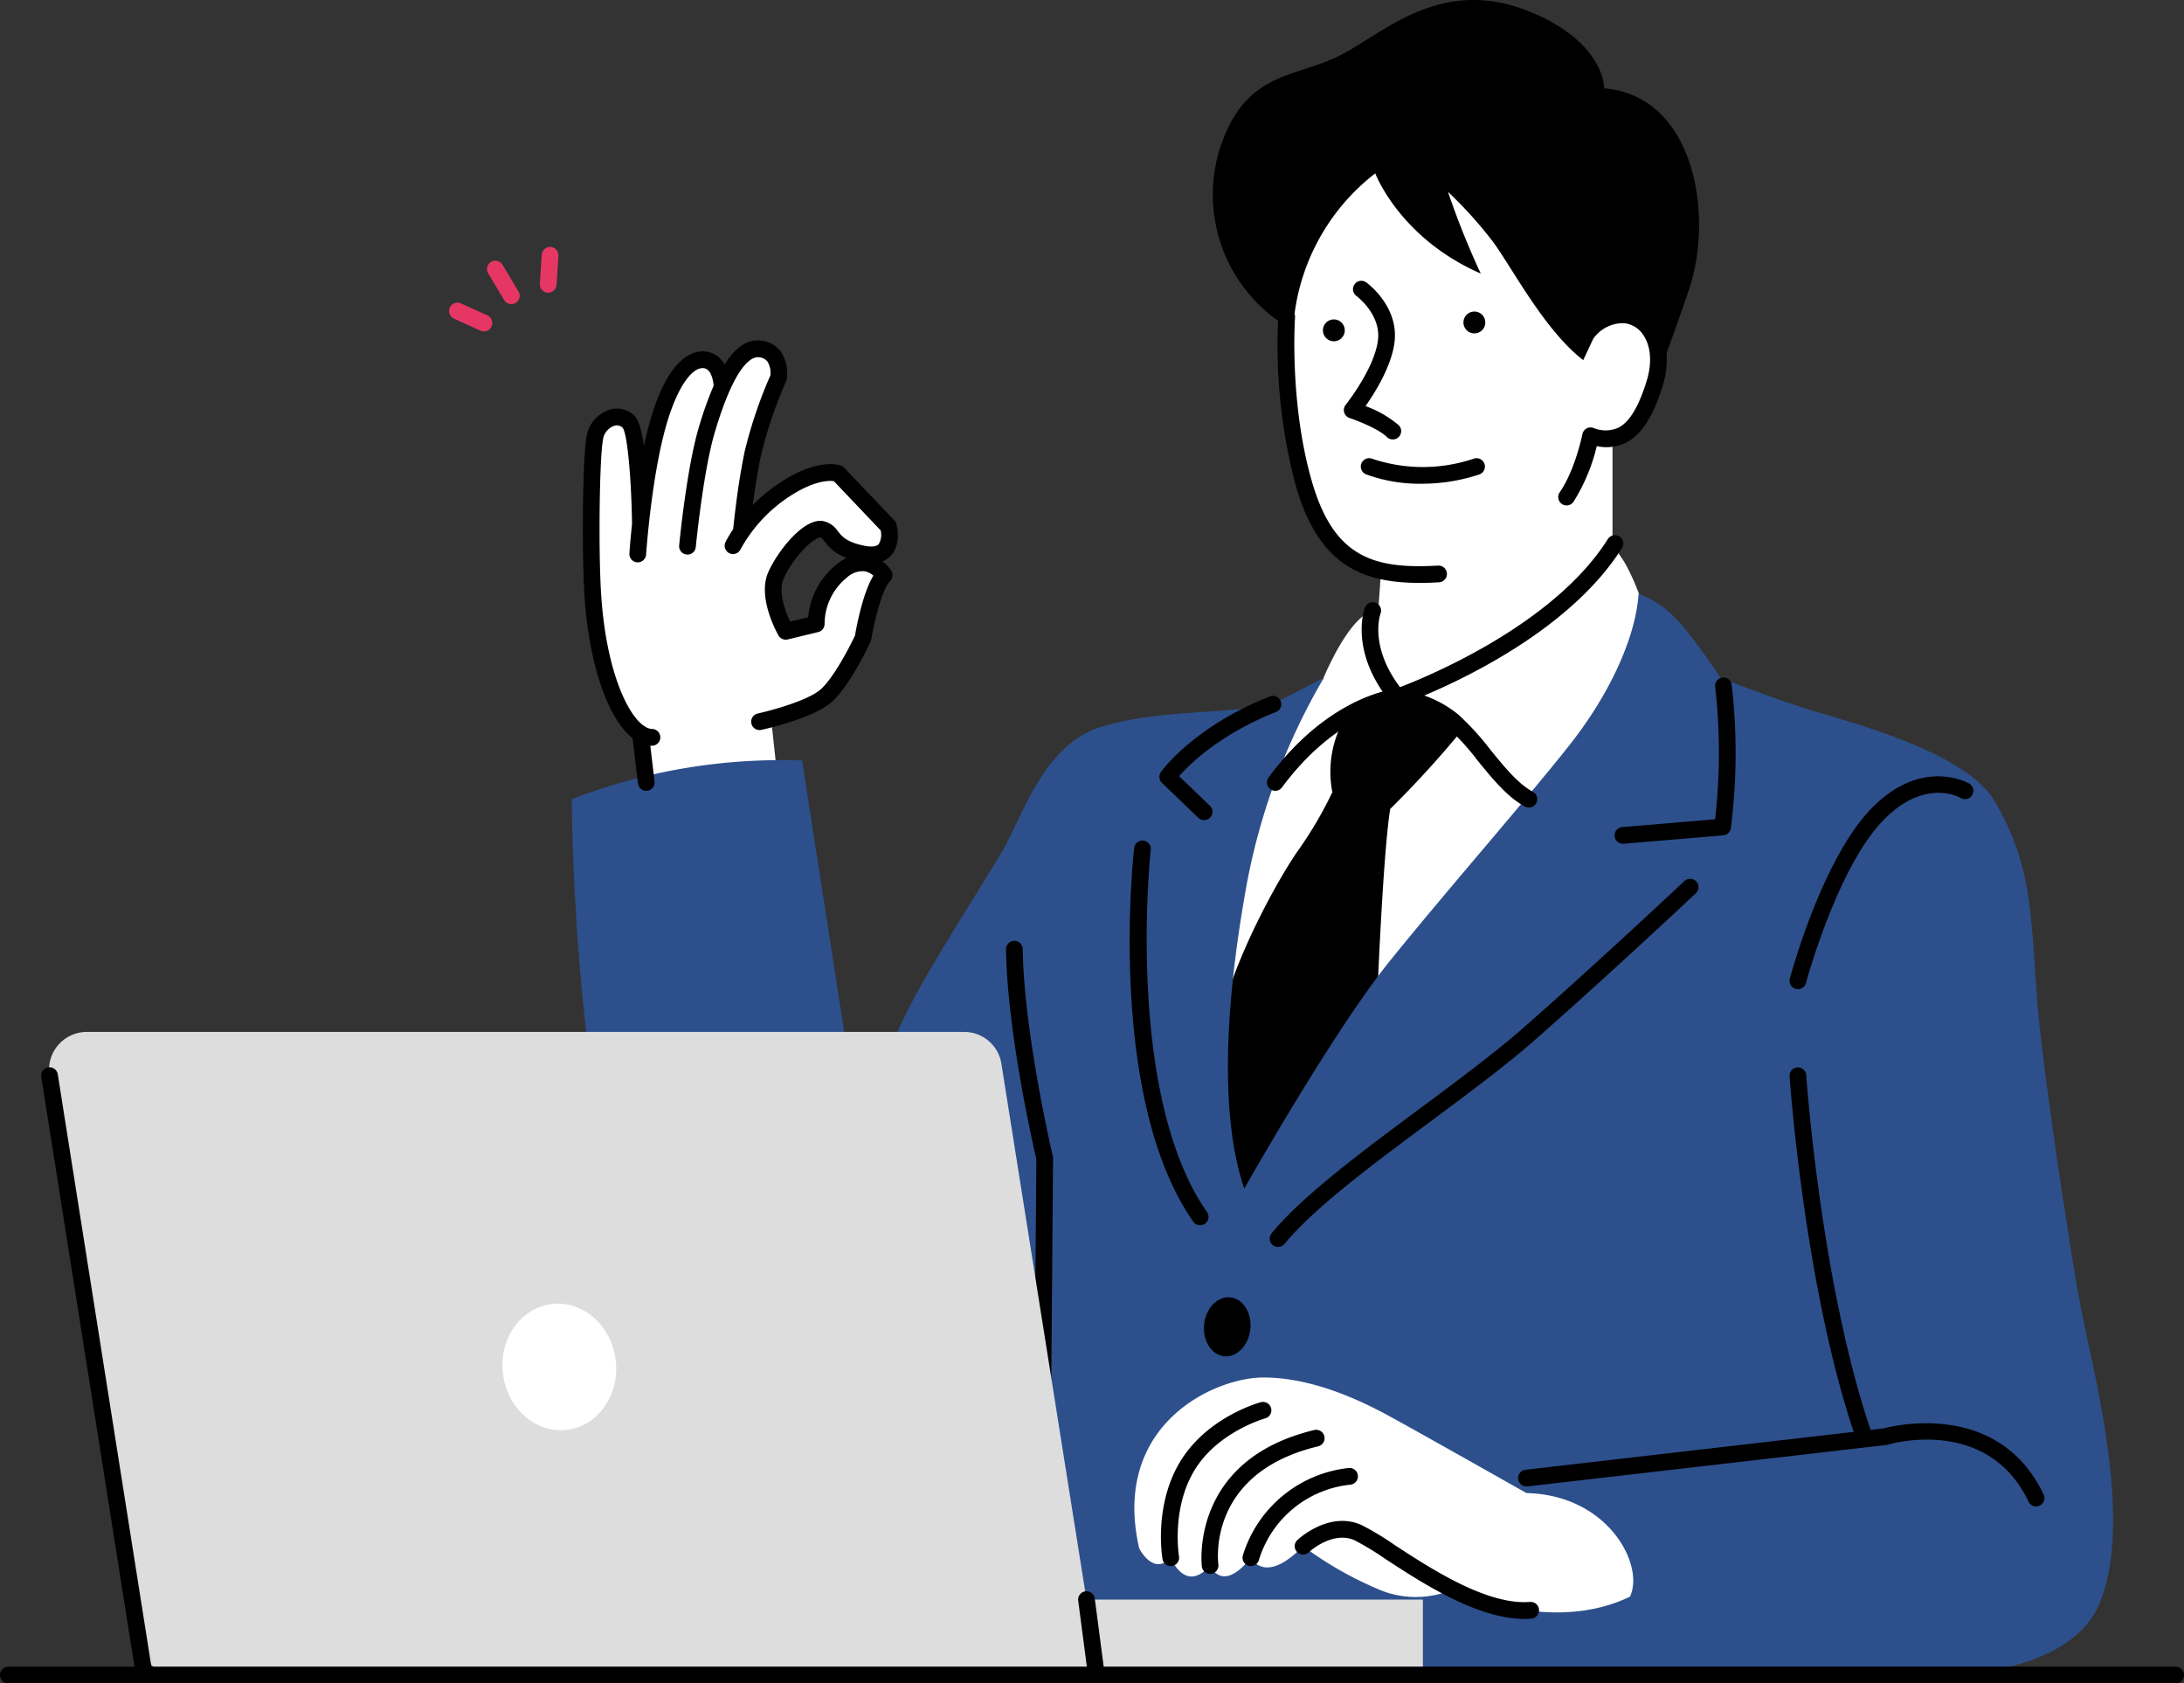
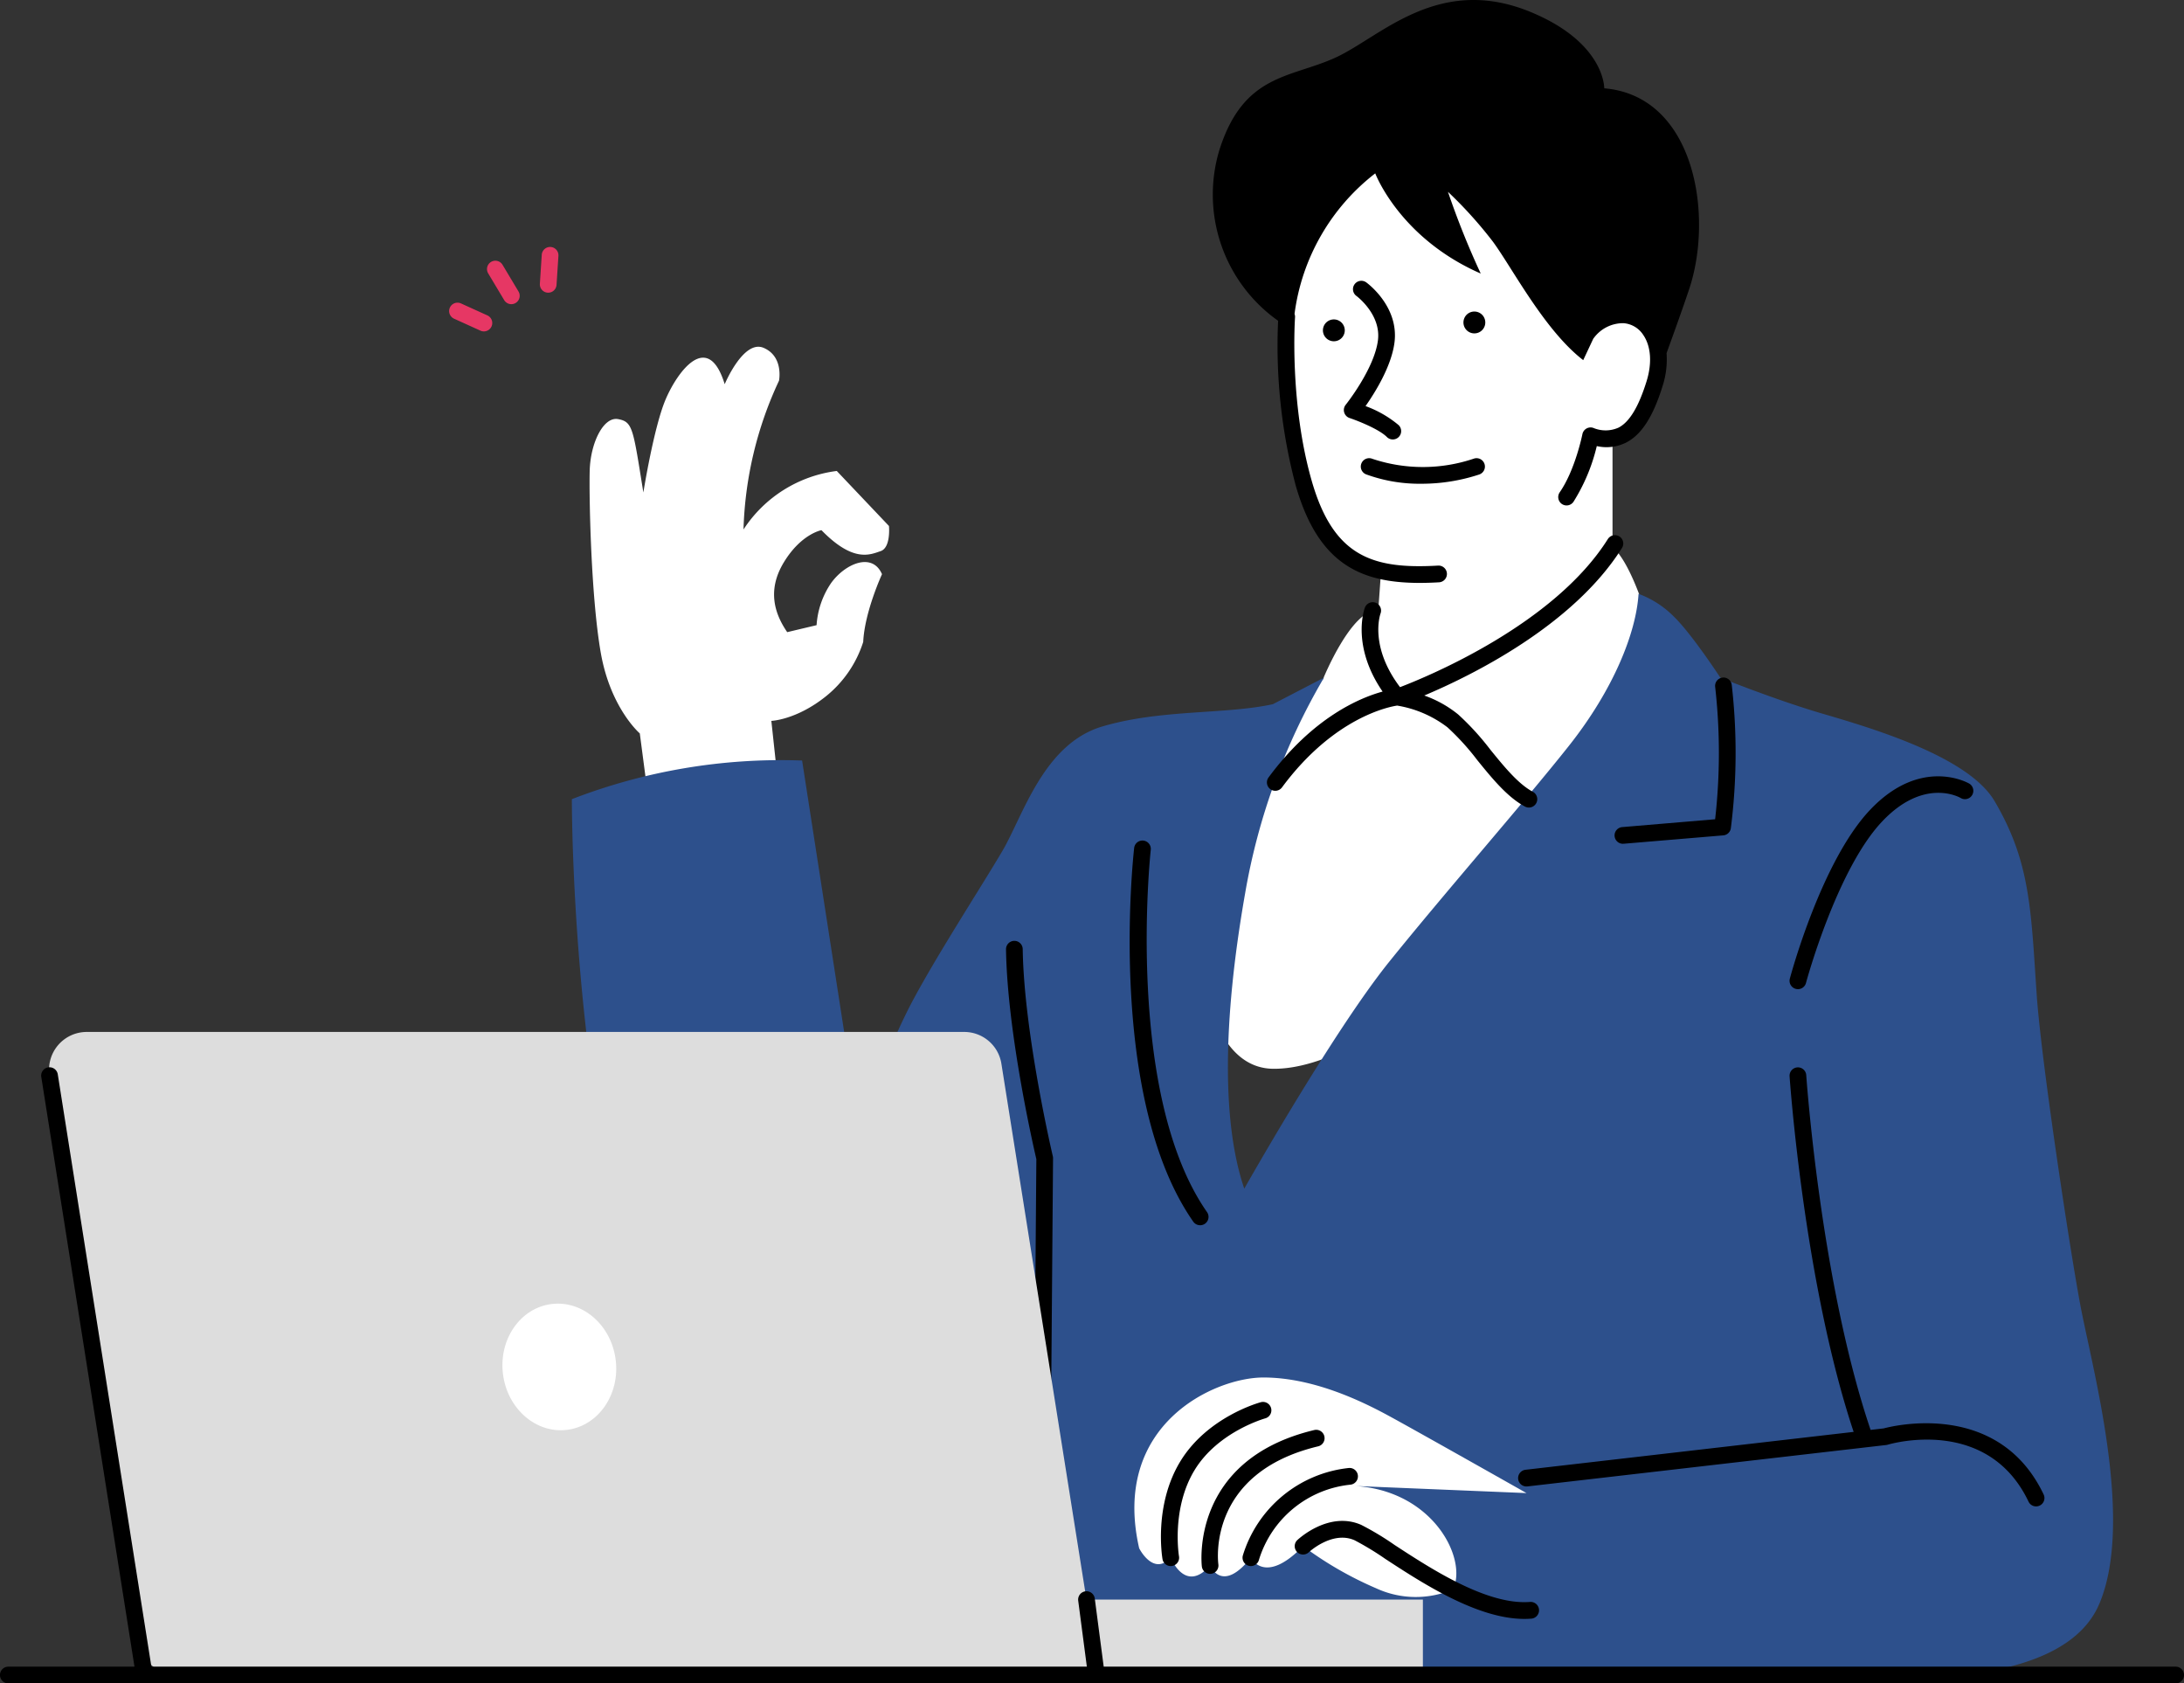
<svg xmlns="http://www.w3.org/2000/svg" id="about_illust" width="340" height="262" viewBox="0 0 340 262">
  <rect x="0" y="0" width="340" height="262" fill="#333333" stroke="none" />
  <defs>
    <clipPath id="clip-path">
      <rect id="長方形_13" data-name="長方形 13" width="340" height="262" transform="translate(0 0)" fill="none" />
    </clipPath>
  </defs>
  <g id="グループ_22" data-name="グループ 22" clip-path="url(#clip-path)">
    <path id="パス_71" data-name="パス 71" d="M1699.512,172.647c11.908,0,34.227,22.341,35.96,32.042,0,0,3.335,11.006-6.44,17.311v16.445c2.485,1.952,4.76,9.044,4.76,9.044s1.243,21.87-8.615,35.8-34,36.541-49.018,36.324-13.121-37.611-9.408-44.569,17.2-16.048,17.2-16.048,4.493-11.127,8.611-10.693l.433-6.086s-10.769-2.4-12.712-16.331a193.93,193.93,0,0,1-2.089-32.151c.282-6.3,9.842-21.089,21.314-21.089" transform="translate(-1477.999 -153.273)" fill="#fff" />
    <path id="パス_72" data-name="パス 72" d="M829.491,549.368l-1.084-8.261s-4.551-3.913-6.067-12.5-1.842-23.975-1.734-28.347,2.148-8.5,4.433-8.068,2.309,1.413,3.922,11.414c0,0,1.613-10.109,3.455-14.458s6.6-10.87,9.207-2.392c0,0,2.924-7.011,6.07-5.652s2.384,5.109,2.384,5.109a58.4,58.4,0,0,0-5.526,23.154,20.378,20.378,0,0,1,14.519-9.107l8.126,8.563s.325,3.37-1.3,3.913-4.226,1.848-9.21-3.261c0,0-3.159.561-5.859,5.009s-1.336,8.144.528,10.862l4.573-1.087a13.16,13.16,0,0,1,2.275-6.576c2.167-2.989,6.393-4.837,7.909-1.359,0,0-2.709,5.87-2.925,10.544a17.752,17.752,0,0,1-5.851,8.5c-4.592,3.657-8.451,3.788-8.451,3.788l1.17,10.87Z" transform="translate(-728.804 -426.961)" fill="#fff" />
    <path id="パス_73" data-name="パス 73" d="M839.831,1106l-8.046-51.9a90.283,90.283,0,0,0-35.843,6.015s-.074,32.018,6.234,60.875S839.831,1106,839.831,1106" transform="translate(-706.916 -935.736)" fill="#2d508c" />
    <path id="パス_74" data-name="パス 74" d="M681.623,368.348a1.3,1.3,0,0,1-1.116-.633l-2.487-4.156a1.3,1.3,0,1,1,2.229-1.343l2.488,4.156a1.308,1.308,0,0,1-.445,1.79,1.291,1.291,0,0,1-.668.186" transform="translate(-602.018 -321.008)" fill="#e63764" />
    <path id="パス_75" data-name="パス 75" d="M630.577,424.3a1.3,1.3,0,0,1-.535-.116l-4.107-1.862a1.3,1.3,0,0,1,1.071-2.378l4.107,1.862a1.305,1.305,0,0,1-.536,2.494" transform="translate(-555.246 -372.722)" fill="#e63764" />
    <path id="パス_76" data-name="パス 76" d="M752.69,349.6l-.086,0a1.3,1.3,0,0,1-1.212-1.387l.294-4.511a1.3,1.3,0,1,1,2.595.17l-.294,4.511a1.3,1.3,0,0,1-1.3,1.219" transform="translate(-667.346 -304.051)" fill="#e63764" />
-     <path id="パス_77" data-name="パス 77" d="M1708.264,969.893a16.638,16.638,0,0,0-2.058,11.725,61.35,61.35,0,0,1-5.373,9.131c-3.069,4.406-10.013,16.85-12.071,26.523s-1.95,30.5,3.792,30.633,20.586-32.806,20.586-32.806.877-23.264,2.07-30.872a160.6,160.6,0,0,0,11.125-12.174s-6.1-5.46-10.025-5.231-8.046,3.071-8.046,3.071" transform="translate(-1498.79 -858.323)" />
    <path id="パス_78" data-name="パス 78" d="M1279.443,855.88c5.57,9.478,5.652,16.824,6.55,30.076.684,10.085,5.031,38.827,6.755,48.134,1.826,9.85,8.517,33.666,3,46.711-6.468,15.288-40.1,11.088-46.157,11.088H1138.006a100.594,100.594,0,0,1-3.212-22.61s-20.134-1.51-28.894-1.353-14.934-8.428-14.949-23.866c-.013-13.52,3.544-16.333,7.629-26.959s8.511-22.8,12.413-30.121,10.8-17.927,13.994-23.362,6.387-16.633,15.518-19.35,19.108-1.847,26.584-3.477l7.955-4.132a99.509,99.509,0,0,0-12.3,33.7c-3.523,20.109-3.523,35.839-.11,45.829,0,0,13.771-24.4,22.591-35.344s20.9-24.684,27.919-33.537,10.493-17.658,10.871-23.691a15.073,15.073,0,0,1,5.418,3.464c2.811,2.681,7.312,9.581,7.312,9.581s8.61,3.47,15.874,5.595c8.084,2.365,22.784,6.756,26.822,13.625" transform="translate(-968.928 -731.193)" fill="#2d508c" />
    <path id="パス_79" data-name="パス 79" d="M1405.953,1377.21h-.01a1.3,1.3,0,0,1-1.29-1.315l.291-37.04c-.462-1.976-4.532-19.756-4.722-32.651a1.3,1.3,0,1,1,2.6-.038c.192,13.1,4.643,32.051,4.687,32.241a1.31,1.31,0,0,1,.035.311l-.293,37.2a1.3,1.3,0,0,1-1.3,1.294" transform="translate(-1243.608 -1158.453)" />
    <path id="パス_80" data-name="パス 80" d="M2040.333,433.776a1.7,1.7,0,1,1-1.7-1.7,1.7,1.7,0,0,1,1.7,1.7" transform="translate(-1809.107 -383.589)" />
    <path id="パス_81" data-name="パス 81" d="M1844.75,444.707a1.7,1.7,0,1,1-1.7-1.7,1.7,1.7,0,0,1,1.7,1.7" transform="translate(-1635.4 -393.293)" />
    <path id="パス_82" data-name="パス 82" d="M1878.047,414.157a1.3,1.3,0,0,1-.92-.382c-1.239-1.243-4.613-2.556-5.809-2.957a1.307,1.307,0,0,1-.6-2.056c.045-.055,4.463-5.6,5.021-10.046.505-4.025-3.306-6.863-3.345-6.891a1.3,1.3,0,0,1,1.522-2.116c.208.15,5.1,3.753,4.4,9.333-.466,3.713-3.023,7.807-4.51,9.922a17.081,17.081,0,0,1,5.158,2.965,1.3,1.3,0,0,1-.919,2.227" transform="translate(-1661.223 -345.761)" />
    <path id="パス_83" data-name="パス 83" d="M1903.6,639.442a24.247,24.247,0,0,1-8.7-1.47,1.3,1.3,0,0,1,1-2.409,24.781,24.781,0,0,0,15.812-.035,1.3,1.3,0,0,1,.806,2.48,28.621,28.621,0,0,1-8.92,1.434" transform="translate(-1682.25 -564.154)" />
    <path id="パス_84" data-name="パス 84" d="M1748.6,13.752s.141-7.081-11.426-11.869c-14.362-5.944-23.345,3.8-30.294,7.028-7.061,3.276-14.4,2.456-18.2,14.448a24.043,24.043,0,0,0,9.146,26.565,85.014,85.014,0,0,0,2.741,25.644c3.482,12.121,9.993,15.154,19.3,15.154.973,0,1.978-.033,3.012-.093a1.3,1.3,0,0,0-.148-2.6c-10.139.579-16.27-1.346-19.669-13.179-3.506-12.208-2.613-25.318-2.6-25.449a1.312,1.312,0,0,0-.079-.544,33.041,33.041,0,0,1,12.565-21.874s3.785,10.069,16.421,15.59a127.77,127.77,0,0,1-5.1-12.717,65.481,65.481,0,0,1,7.025,7.795c3.025,4.129,8.018,13.77,14.031,18.4l1.572-3.35c.02-.026.044-.047.063-.075A5.671,5.671,0,0,1,1751.6,50.3a4.018,4.018,0,0,1,3.076,1.838c1.2,1.748,1.39,4.373.512,7.2-1.233,3.973-2.657,6.331-4.353,7.211a4.93,4.93,0,0,1-3.96.041,1.3,1.3,0,0,0-1.678.988c-.011.055-1.113,5.549-3.529,9.042a1.307,1.307,0,0,0,.326,1.815,1.3,1.3,0,0,0,1.809-.328,28.791,28.791,0,0,0,3.634-8.678,6.829,6.829,0,0,0,4.592-.562c2.378-1.233,4.171-4.015,5.641-8.753a13.5,13.5,0,0,0,.63-5.155c1.157-3.18,2.577-7.139,3.518-9.956,3.828-11.46.909-30.058-13.218-31.257" transform="translate(-1498.853 -0.001)" />
    <path id="パス_85" data-name="パス 85" d="M1818.222,742.446a1.3,1.3,0,0,0-1.794.406c-8.376,13.305-28.03,21.394-32.351,23.047-4.779-6.312-3.119-11.23-3.035-11.463a1.3,1.3,0,0,0-2.437-.911c-.1.256-2.133,5.94,2.758,13.063-3.535.965-10.825,4-17.752,13.359a1.306,1.306,0,0,0,.269,1.825,1.3,1.3,0,0,0,1.819-.269c8.107-10.952,16.769-12.565,17.929-12.735a17.535,17.535,0,0,1,7.842,3.39,38.813,38.813,0,0,1,4.645,5.113c2.3,2.831,4.683,5.759,7.415,7.214a1.3,1.3,0,0,0,1.758-.541,1.307,1.307,0,0,0-.539-1.764c-2.269-1.208-4.481-3.928-6.619-6.559a41.231,41.231,0,0,0-4.992-5.465,17.642,17.642,0,0,0-5.289-2.955c7.287-3.069,23.146-10.836,30.778-22.958a1.307,1.307,0,0,0-.4-1.8" transform="translate(-1566.123 -658.953)" />
    <path id="パス_86" data-name="パス 86" d="M2249,965.716a1.3,1.3,0,0,1-.107-2.6L2263.3,961.9a91.474,91.474,0,0,0,.01-20.567,1.3,1.3,0,1,1,2.577-.343,93.217,93.217,0,0,1-.139,22.3,1.3,1.3,0,0,1-1.179,1.118l-15.467,1.3c-.037,0-.073,0-.109,0" transform="translate(-1996.293 -834.394)" />
-     <path id="パス_87" data-name="パス 87" d="M1768.526,1276.154a1.3,1.3,0,0,1-1-2.135c4.812-5.845,14.091-12.734,23.064-19.4,5.78-4.292,11.756-8.73,16.3-12.726,11.426-10.048,24.765-22.569,24.9-22.695a1.3,1.3,0,0,1,1.777,1.9c-.134.126-13.5,12.676-24.961,22.752-4.625,4.068-10.645,8.538-16.468,12.861-8.847,6.57-18,13.363-22.605,18.961a1.294,1.294,0,0,1-1,.474" transform="translate(-1569.563 -1082.075)" />
    <path id="パス_88" data-name="パス 88" d="M1583.279,1225.617a1.3,1.3,0,0,1-1.067-.556c-13.39-19.188-9.382-56.58-9.2-58.162a1.3,1.3,0,1,1,2.584.291c-.042.378-4.073,38,8.752,56.375a1.3,1.3,0,0,1-1.064,2.053" transform="translate(-1396.448 -1034.926)" />
-     <path id="パス_89" data-name="パス 89" d="M1620.619,984.4a1.3,1.3,0,0,1-.9-.362l-5.664-5.436a1.308,1.308,0,0,1-.157-1.7c.206-.288,5.184-7.1,16.952-11.757a1.3,1.3,0,0,1,.953,2.427c-8.642,3.417-13.392,8.078-15.078,9.985l4.792,4.6a1.307,1.307,0,0,1,.041,1.844,1.294,1.294,0,0,1-.94.4" transform="translate(-1433.167 -856.756)" />
    <path id="パス_90" data-name="パス 90" d="M229.785,1519.629l-13.246-83.4a5.856,5.856,0,0,0-5.778-4.946H74.132a5.864,5.864,0,0,0-5.778,6.793l14.032,88.343a5.856,5.856,0,0,0,5.778,4.946H282.156v-11.74Z" transform="translate(-60.644 -1270.674)" fill="#ddd" />
    <path id="パス_91" data-name="パス 91" d="M338.7,1573.495H171.821l-1.39-10.605a1.3,1.3,0,1,0-2.578.34l1.345,10.265H23.568L8.994,1481.305a1.3,1.3,0,1,0-2.568.409l14.51,91.78H1.3a1.3,1.3,0,0,0,0,2.609H338.7a1.3,1.3,0,0,0,0-2.609" transform="translate(0 -1314.103)" />
-     <path id="パス_92" data-name="パス 92" d="M1682.87,1804.17c-.266,2.531-2.094,4.41-4.081,4.2s-3.382-2.432-3.115-4.963,2.094-4.409,4.082-4.2,3.382,2.432,3.115,4.962" transform="translate(-1488.221 -1597.294)" />
    <path id="パス_93" data-name="パス 93" d="M716.926,1816.856c.669,5.405-2.718,10.276-7.565,10.881s-9.318-3.29-9.987-8.7,2.718-10.278,7.564-10.881,9.319,3.288,9.987,8.7" transform="translate(-621.075 -1605.201)" fill="#fff" />
    <path id="パス_94" data-name="パス 94" d="M2194.809,1546.872c-6.985-14.651-23.3-10.7-24.894-10.273l-2.04.235c-7.779-22.97-9.995-54.88-10.017-55.2a1.3,1.3,0,1,0-2.594.175c.022.326,2.224,32.076,9.972,55.334l-51.08,5.895a1.3,1.3,0,0,0,.3,2.592l55.858-6.446a1.316,1.316,0,0,0,.221-.046c.634-.187,15.585-4.444,21.93,8.864a1.3,1.3,0,1,0,2.346-1.126" transform="translate(-1876.665 -1314.289)" />
    <path id="パス_95" data-name="パス 95" d="M2492.1,1109.853a1.288,1.288,0,0,1-.338-.045,1.3,1.3,0,0,1-.919-1.6c.2-.74,4.939-18.236,12.445-26.211,8-8.492,15.409-4.181,15.484-4.136a1.3,1.3,0,0,1-1.338,2.237c-.223-.13-5.747-3.223-12.255,3.691-7.06,7.5-11.777,24.921-11.824,25.1a1.3,1.3,0,0,1-1.255.967" transform="translate(-2212.203 -955.904)" />
-     <path id="パス_96" data-name="パス 96" d="M1639.925,1928.49s-17.445-9.865-21.644-12.134-11.674-5.856-19.312-5.856-23.729,7.337-19.34,26.578c0,0,2.189,4.4,4.914,1.468,0,0,2.229,5.681,6.133,1.21,0,0,1.792,4.5,6.343-1.21,0,0,2.113,4.4,8.126-1.794a56.028,56.028,0,0,0,11.377,6.557,14.731,14.731,0,0,0,11.971.164s14.9,7.248,27.538,1.141c2.326-4.858-3.32-15.834-16.105-16.124" transform="translate(-1402.285 -1696.112)" fill="#fff" />
+     <path id="パス_96" data-name="パス 96" d="M1639.925,1928.49s-17.445-9.865-21.644-12.134-11.674-5.856-19.312-5.856-23.729,7.337-19.34,26.578c0,0,2.189,4.4,4.914,1.468,0,0,2.229,5.681,6.133,1.21,0,0,1.792,4.5,6.343-1.21,0,0,2.113,4.4,8.126-1.794a56.028,56.028,0,0,0,11.377,6.557,14.731,14.731,0,0,0,11.971.164c2.326-4.858-3.32-15.834-16.105-16.124" transform="translate(-1402.285 -1696.112)" fill="#fff" />
    <path id="パス_97" data-name="パス 97" d="M1837.8,2124.653c-7.338,0-15.885-5.579-21.632-9.331a44.832,44.832,0,0,0-4.806-2.916c-3.462-1.52-7.081,1.84-7.118,1.875a1.3,1.3,0,0,1-1.781-1.9c.2-.187,4.928-4.566,9.942-2.364a44.279,44.279,0,0,1,5.182,3.119c5.738,3.746,14.414,9.4,21.094,8.875a1.3,1.3,0,0,1,.206,2.6q-.538.042-1.086.042" transform="translate(-1600.494 -1872.691)" />
    <path id="パス_98" data-name="パス 98" d="M1730.7,2051.232a1.338,1.338,0,0,1-.317-.039,1.305,1.305,0,0,1-.945-1.583,19.4,19.4,0,0,1,16.47-13.64,1.3,1.3,0,0,1,.3,2.591,16.676,16.676,0,0,0-14.25,11.683,1.3,1.3,0,0,1-1.26.988" transform="translate(-1535.963 -1807.494)" />
    <path id="パス_99" data-name="パス 99" d="M1673.582,2005.474a1.3,1.3,0,0,1-1.287-1.133c-.022-.165-1.959-16.59,17.5-21.25a1.3,1.3,0,0,1,.6,2.538c-17.209,4.12-15.606,17.79-15.53,18.37a1.3,1.3,0,0,1-1.118,1.464,1.318,1.318,0,0,1-.173.012" transform="translate(-1485.193 -1760.526)" />
    <path id="パス_100" data-name="パス 100" d="M1617.352,1969.921a1.3,1.3,0,0,1-1.28-1.083c-.058-.34-1.388-8.422,2.8-15.253,4.2-6.853,12.169-9.077,12.506-9.168a1.3,1.3,0,0,1,.677,2.518c-.07.02-7.323,2.063-10.968,8.015-3.674,6-2.461,13.371-2.448,13.444a1.3,1.3,0,0,1-1.283,1.526" transform="translate(-1435.096 -1726.183)" />
-     <path id="パス_101" data-name="パス 101" d="M857.922,506.555a3.52,3.52,0,0,0,1.308-.882c1.635-1.746.959-4.582.877-4.9a1.3,1.3,0,0,0-.317-.572l-7.814-8.218a1.3,1.3,0,0,0-.479-.319c-.389-.148-3.977-1.319-10.325,3.188a25.34,25.34,0,0,0-3.432,2.941c.37-2.875.769-5.28,1.287-7.831a70.554,70.554,0,0,1,3.9-11.457,1.31,1.31,0,0,0,.093-.311,6.054,6.054,0,0,0-.916-4.3,4.427,4.427,0,0,0-3.151-1.7c-2.037-.229-3.878.981-5.6,3.719a3.913,3.913,0,0,0-2.57-1.955c-1.739-.384-6.125-.04-9.226,11.453-.277,1.028-.532,2.1-.765,3.191-.311-2.156-.747-3.892-1.36-4.567a3.841,3.841,0,0,0-3.984-1.084,5.25,5.25,0,0,0-3.591,4.225c-.619,3.342-.737,17.788-.343,24.336.659,10.932,3.638,19.528,7.51,22.556l.839,7.042a1.3,1.3,0,0,0,1.289,1.15,1.261,1.261,0,0,0,.156-.009,1.3,1.3,0,0,0,1.137-1.45l-.664-5.572c.064.005.128.015.193.018h.043a1.3,1.3,0,0,0,.042-2.608,2.189,2.189,0,0,1-.975-.3,1.291,1.291,0,0,0-.315-.2c-2.683-1.872-5.951-9.019-6.66-20.785-.412-6.849-.234-20.8.3-23.7a2.651,2.651,0,0,1,1.747-2.194,1.275,1.275,0,0,1,1.333.314c.789,1.1,1.365,8.6,1.45,14.966-.274,2.6-.4,4.394-.407,4.576a1.3,1.3,0,0,0,1.211,1.388c.029,0,.058,0,.087,0a1.3,1.3,0,0,0,1.3-1.218c.008-.113.77-11.366,2.936-19.395,1.926-7.137,4.485-9.955,6.156-9.586,1.112.246,1.367,2.063,1.422,2.709a57.307,57.307,0,0,0-2.312,6.5c-1.884,6.326-3.008,17.864-3.055,18.352a1.3,1.3,0,0,0,1.169,1.423c.043,0,.085.006.127.006a1.3,1.3,0,0,0,1.293-1.179c.012-.117,1.148-11.774,2.958-17.856,3.235-10.867,5.859-11.786,6.839-11.673a1.862,1.862,0,0,1,1.359.667,3.376,3.376,0,0,1,.452,2.166,70.547,70.547,0,0,0-4,11.821c-.758,3.738-1.266,7.16-1.794,12.106a18.515,18.515,0,0,0-1.187,1.994,1.3,1.3,0,1,0,2.338,1.143,23.048,23.048,0,0,1,6.84-7.7c4.336-3.08,6.951-3.019,7.685-2.919l7.292,7.669a2.916,2.916,0,0,1-.317,2.154c-.46.491-1.547.365-2.154.247-2.825-.551-3.556-1.469-4.2-2.279a3.6,3.6,0,0,0-2.311-1.577c-3.124-.525-7.3,5.055-8.564,8.07-1.611,3.827,1.3,9.141,1.635,9.734a1.3,1.3,0,0,0,1.435.622l4.752-1.15a1.311,1.311,0,0,0,.994-1.324,9.3,9.3,0,0,1,3.414-7.11,3.645,3.645,0,0,1,2.77-1.033,2.876,2.876,0,0,1,1.414.685c-1.643,2.673-2.613,7.836-2.869,9.335-.885,1.878-3.353,6.6-5.322,8.353s-7.752,3.317-9.808,3.768a1.3,1.3,0,1,0,.555,2.549c.824-.181,8.131-1.837,10.977-4.364s5.9-9.087,6.03-9.365a1.311,1.311,0,0,0,.1-.336c.51-3.085,1.754-7.941,2.924-9.077a1.308,1.308,0,0,0,.184-1.651,6.128,6.128,0,0,0-1.371-1.43m-7.225.538a11.953,11.953,0,0,0-4.332,8.155l-2.807.68c-.8-1.7-1.846-4.691-1.057-6.565,1.449-3.442,4.761-6.513,5.708-6.513h.031c.209.035.3.112.709.631a7.3,7.3,0,0,0,3.39,2.549,8.379,8.379,0,0,0-1.641,1.06" transform="translate(-720.546 -419.184)" />
  </g>
</svg>